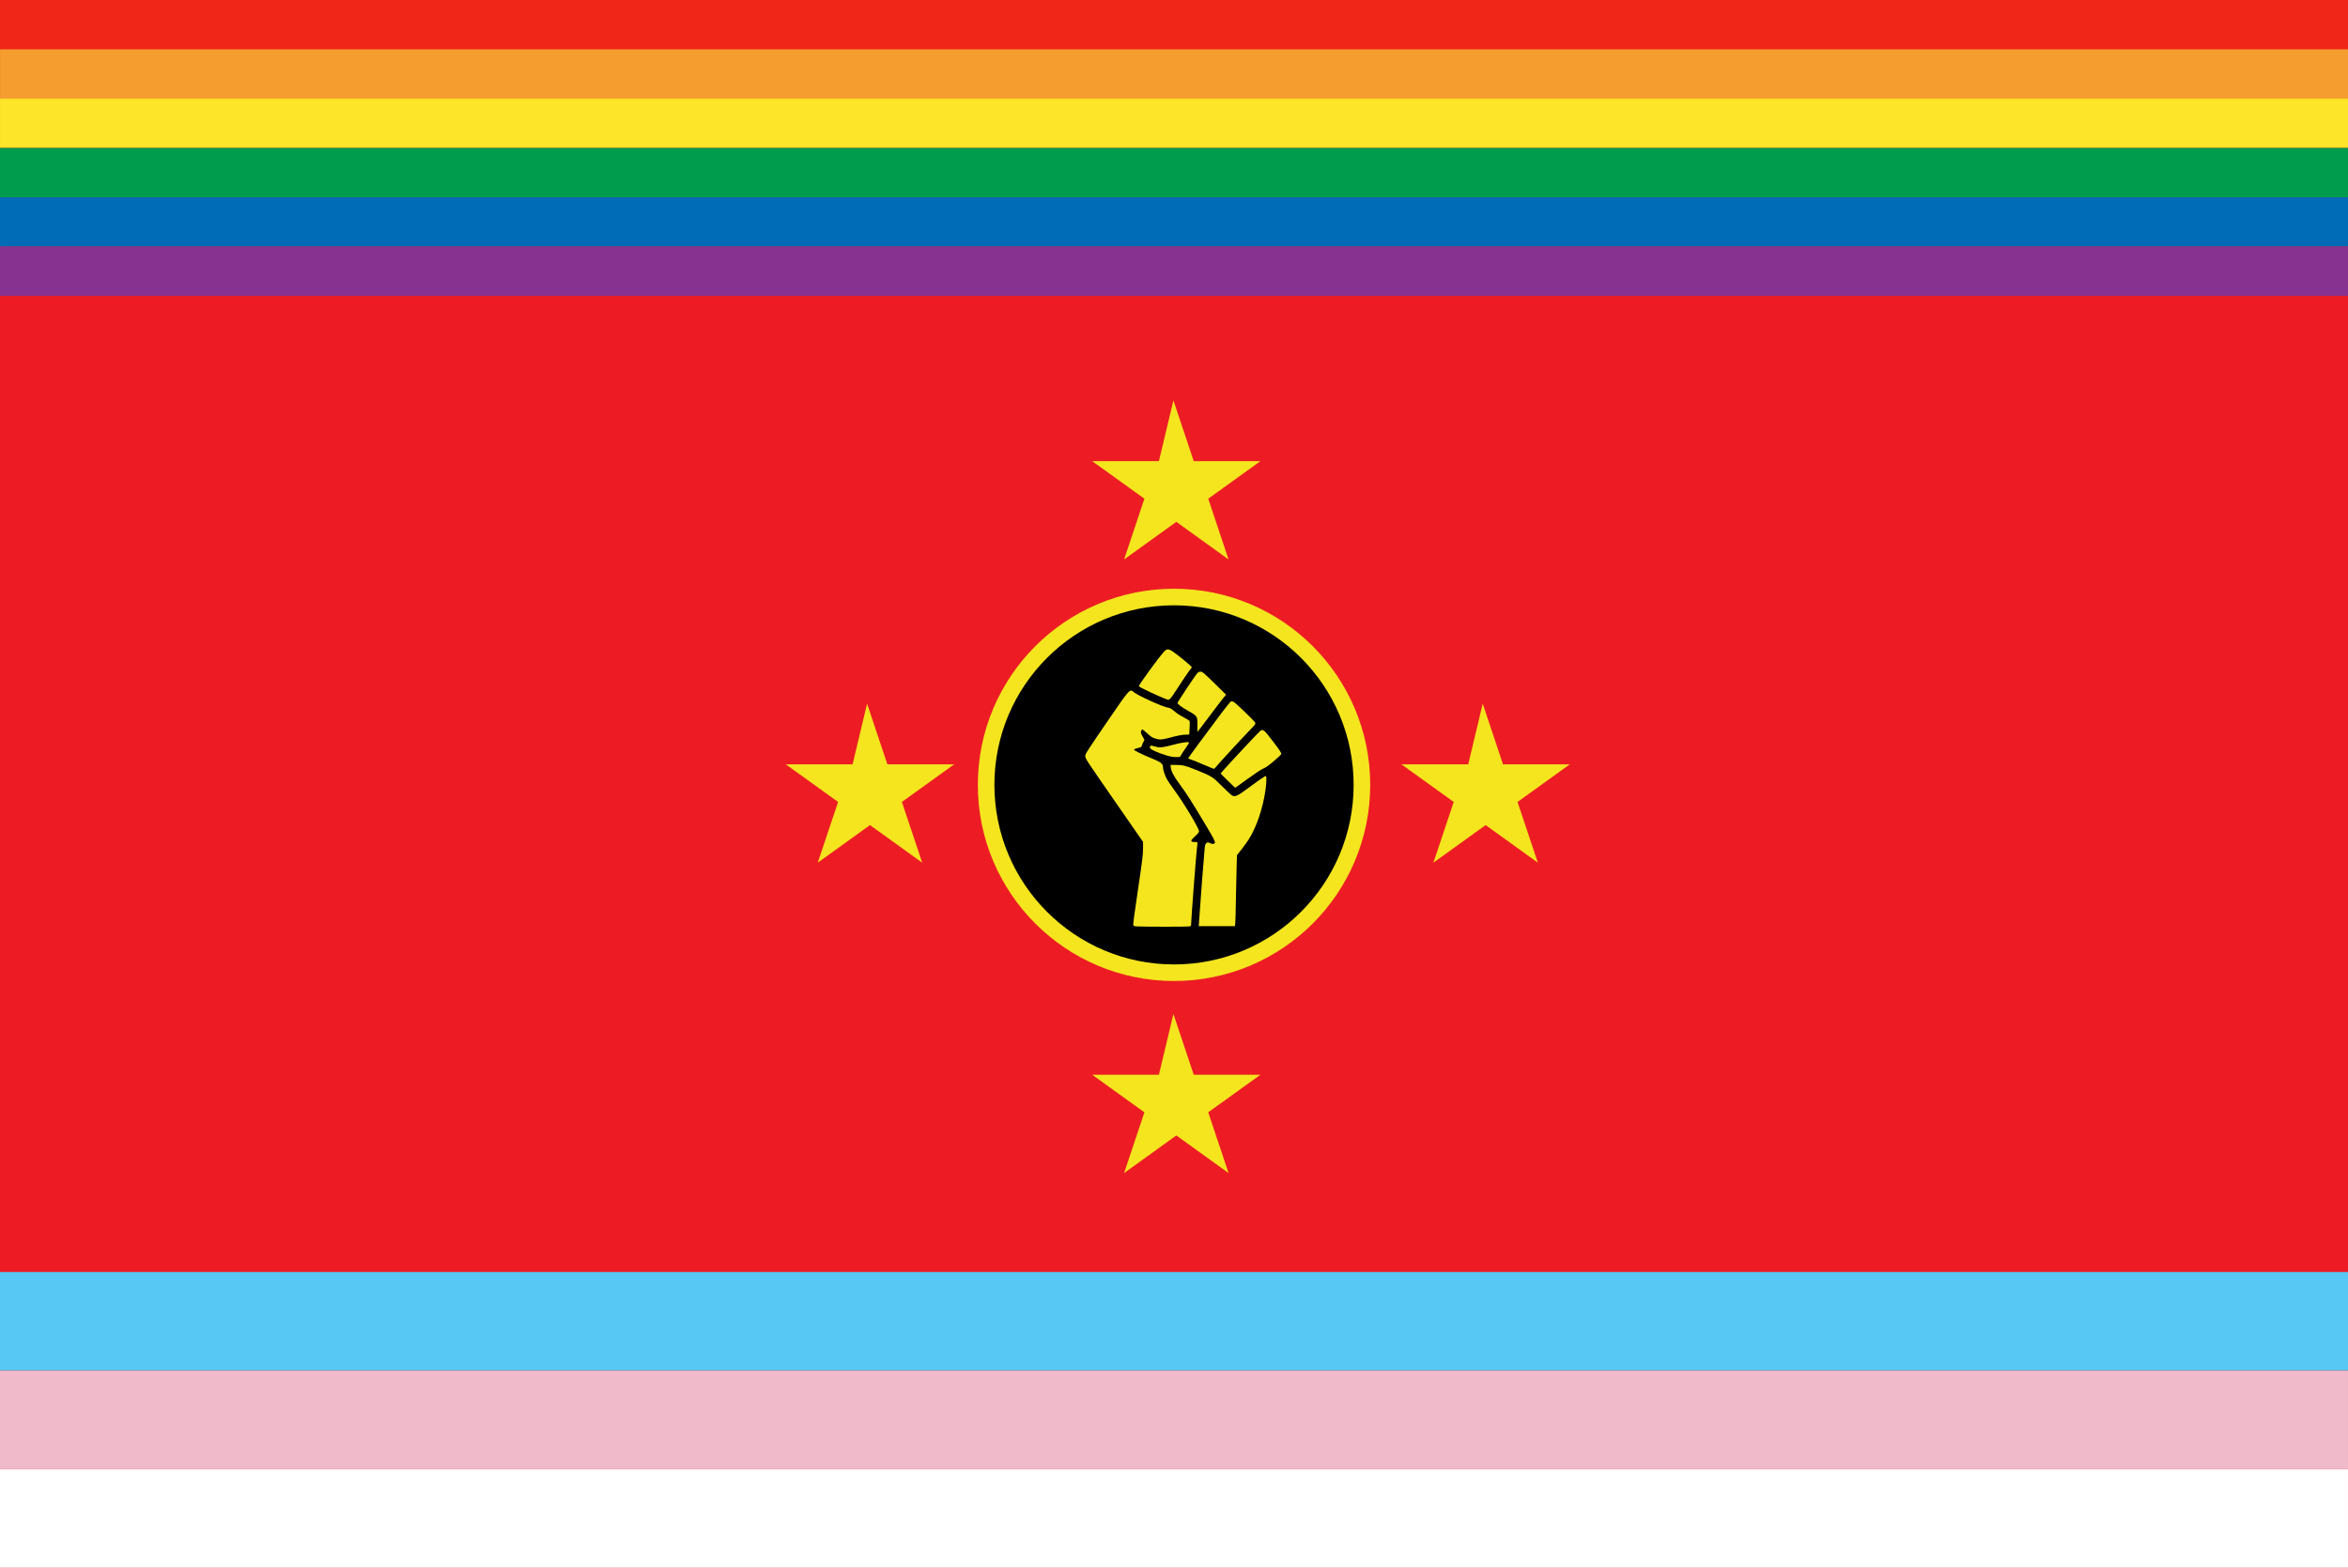
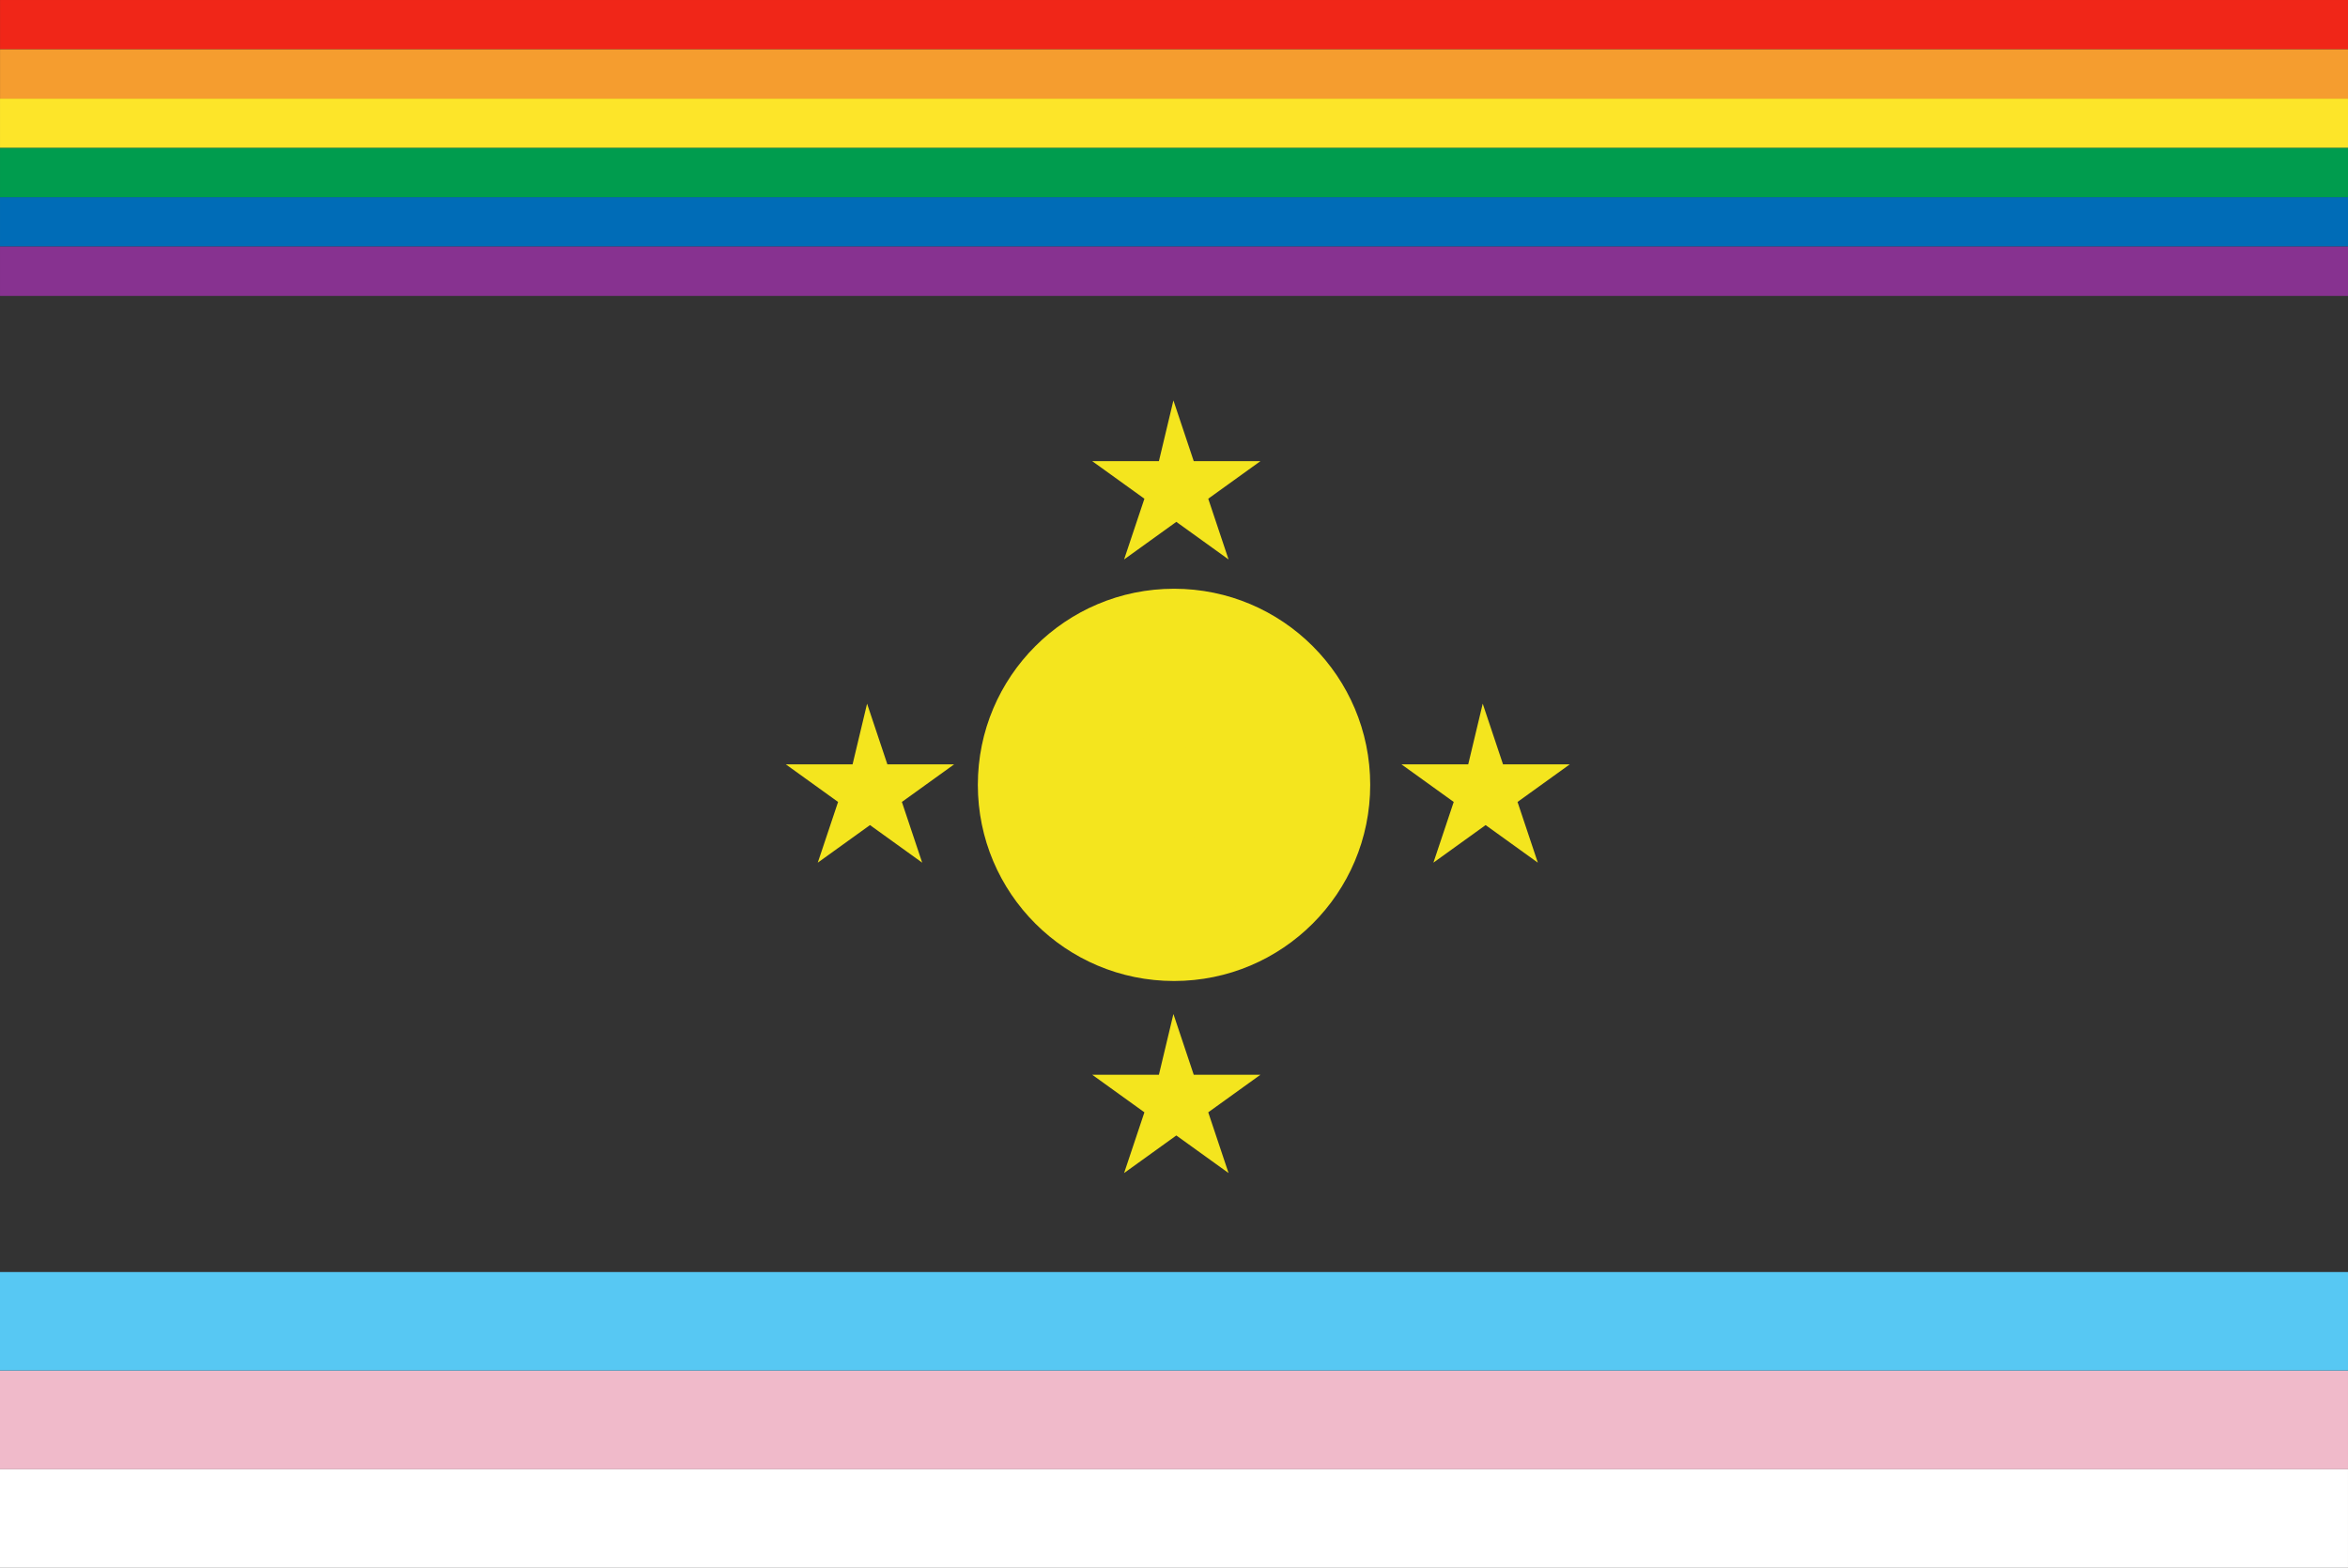
<svg xmlns="http://www.w3.org/2000/svg" height="1113.64mm" viewBox="0 0 1667.2 1113.6" width="1667.248mm">
  <rect x="0" y="0" width="1667.2" height="1113.6" fill="#333333" stroke="none" />
  <g transform="translate(-1170.906 -1473.132)">
-     <path d="m1170.906 1473.132h1667.235v1113.629h-1667.235z" fill="#ed1c24" />
    <circle cx="2004.523" cy="2030.591" fill="#f4e51e" r="139.302" />
    <g fill="#f4e51e" stroke-width=".48" transform="matrix(29.642 0 0 29.551 9235.451 -16665.107)">
      <path d="m-243.5 629 .7 2.1h2.3l-1.8 1.3.7 2.1-1.8-1.3-1.8 1.3.7-2.1-1.8-1.3h2.3z" transform="matrix(.695 0 0 .695 -74.724 186.263)" />
      <path d="m-243.5 629 .7 2.1h2.3l-1.8 1.3.7 2.1-1.8-1.3-1.8 1.3.7-2.1-1.8-1.3h2.3z" transform="matrix(.695 0 0 .695 -74.724 201.011)" />
    </g>
    <path d="m-243.5 629 .7 2.1h2.3l-1.8 1.3.7 2.1-1.8-1.3-1.8 1.3.7-2.1-1.8-1.3h2.3z" fill="#f4e51e" transform="matrix(20.597 0 0 20.534 7239.085 -10942.973)" />
    <path d="m-243.5 629 .7 2.1h2.3l-1.8 1.3.7 2.1-1.8-1.3-1.8 1.3.7-2.1-1.8-1.3h2.3z" fill="#f4e51e" transform="matrix(20.597 0 0 20.534 6801.945 -10942.973)" />
    <path d="m1170.931 1473.132h1667.217v35.026h-1667.217z" fill="#f02618" />
    <path d="m1170.931 1508.159h1667.217v35.026h-1667.217z" fill="#f59d2f" />
    <path d="m1170.915 1543.187h1667.217v35.026h-1667.217z" fill="#fde529" />
    <path d="m1170.915 1578.215h1667.217v35.026h-1667.217z" fill="#009c4e" />
    <path d="m1170.915 1613.237h1667.217v35.026h-1667.217z" fill="#006cb7" />
    <path d="m1170.915 1648.264h1667.217v35.026h-1667.217z" fill="#873290" />
    <path d="m1170.9 2376.6v35 35h1667.3v-35-35z" fill="#57c8f3" />
    <path d="m1170.9 2446.7v35 35h1667.2v-35-35z" fill="#f0baca" />
    <path d="m1170.9 2516.7v35 35h1667.2v-35-35z" fill="#fff" />
-     <circle cx="2004.523" cy="2030.591" r="127.538" />
    <g fill="#f4e51e">
-       <path d="m7379 7524.7c-22.1-8.1-75.8-33.4-75.8-35.7 0-3.8 50.7-73.6 66.1-91 11.1-12.6 14.2-11.5 50 17.3 10.3 8.3 20.3 16.8 22.4 19l3.7 4-8.3 11.1c-4.6 6.1-17.8 25.8-29.4 43.7-20.6 31.8-22.4 33.8-28.6 31.5z" stroke-width="3.658" transform="matrix(.265 0 0 .265 44.185 -24.077)" />
      <path d="m7295.2 8132.7c-3.1-.4-6.1-1.4-6.6-2.2-1.3-2.1 1.4-23.5 12-94.2 12.2-81.8 13.9-95.8 13.9-114.1v-15.9l-70.8-102.1c-82.6-119.1-84-121.1-84-127.8 0-6 3.2-11 62.3-97.5 56-82 57.5-83.6 67.3-74.3 9 8.5 78.3 40.1 91.8 41.8 4.8.6 9.1 2.8 14.8 7.6 10.7 8.9 15.5 12.1 29 19.3 6.2 3.3 12.2 6.9 13.4 8 1.6 1.5 1.8 6.3 1 19.7l-1.1 17.6-11.9.4c-6.5.2-18.6 2.3-26.8 4.5-33.9 9.2-37.9 9.7-50.1 6.4-9.5-2.6-12.7-4.5-23.1-14-6.7-6.1-12.8-11-13.5-11-2.5 0-4.9 6.5-3.8 10.1.6 2 3.1 6.9 5.5 10.9 4.3 7.2 4.4 7.5 1.6 11.3-1.6 2.2-3.5 6.5-4.3 9.6-1.3 5.3-2 5.8-11.4 7.9-5.6 1.3-10 3.2-10 4.3 0 2.4 16.8 10.7 47.3 23.4 25.1 10.4 30.1 14.3 30.1 23.4 0 7.2 5.4 23.4 11.3 33.8 2.5 4.5 10.8 16.4 18.3 26.6 24.6 33.2 67.1 103.6 67.1 111.4 0 2.8-3.1 6.7-10.8 13.7-12.8 11.6-13.1 15.2-1.5 15.2 4 0 7.5.5 7.9 1.2s.1 5.2-.7 10.1c-1.7 10.1-16 195.4-16 206.7 0 7-.3 7.4-5 8.4-5.5 1.1-134.1.9-143.3-.2z" stroke-width="3.658" transform="matrix(.265 0 0 .265 44.185 -24.077)" />
      <path d="m7460.1 7592.9c.4-23.1-.2-24-23.7-37.2-19.5-10.9-30.6-19.5-29.3-22.7 1.5-3.8 44.7-69 50.5-76.1 4.3-5.3 6.7-6.9 10.4-6.9 5.7 0 10.2 3.8 44.5 37.7l24.5 24.2-6.9 8.2c-3.8 4.5-20.9 26.8-38 49.7-17.1 22.8-31.3 41.5-31.7 41.5-.3 0-.5-8.3-.3-18.4z" stroke-width="3.658" transform="matrix(.265 0 0 .265 44.185 -24.077)" />
      <path d="m7376.6 7674.4c-19.4-6-38.5-14.1-41.9-17.9-3.2-3.5-2.2-8.1 1.7-8.1 1.4 0 6.7 1.2 11.6 2.6 11.3 3.3 20.3 2.3 47.2-5 21.3-5.8 40.9-8.6 42.4-6.2.5.8-3.5 7.6-8.9 15.1s-10.9 16-12.3 18.9c-2.5 5.2-2.6 5.2-13.9 5.2-7.7-.1-16.2-1.6-25.9-4.6z" stroke-width="3.658" transform="matrix(.265 0 0 .265 44.185 -24.077)" />
      <path d="m7478.2 7699.9c-14.2-6.2-29.6-12.4-34.3-13.9s-8.5-3.2-8.5-3.9c0-1.1 50.2-69.2 91.2-123.7 11.5-15.3 22.2-28.2 23.7-28.7s4.6.1 6.8 1.2c6.1 3.2 57 52.4 58.2 56.3.9 2.7-1.3 5.8-11 15.7-18 18.3-81.1 86.7-90.4 97.8-4.4 5.3-8.5 9.8-9 10s-12.6-4.7-26.8-10.9z" stroke-width="3.658" transform="matrix(.265 0 0 .265 44.185 -24.077)" />
-       <path d="m7541.4 7742.2-19-19.1 5.9-7.1c11.6-13.9 97.4-105.6 100.6-107.6 7.5-4.6 9.7-2.8 33.2 27.8 19.2 25.1 23.7 32 22.6 35-.5 1.3-9.5 9.8-20 18.8-13 11.1-21.8 17.4-27.7 19.6-5.1 1.9-22.2 13.2-41.7 27.4-18.2 13.3-33.4 24.2-33.9 24.2s-9.4-8.6-19.9-19.1z" stroke-width="3.658" transform="matrix(.265 0 0 .265 44.185 -24.077)" />
      <path d="m7465.1 8112.5c1.7-29.4 13.7-184.9 14.8-192.3 1.9-12.3 6.2-14.9 15.9-9.9 4.9 2.5 9.9 1.8 11.2-1.7 1.2-3.2-4.2-13.5-28.9-54.6-34.9-58.1-46.7-76.7-62.9-98.6-17.6-23.9-25.1-37.6-26.3-48.1l-.8-7.4h14.4c17.5 0 26.8 2.3 54.3 13.5 42.3 17.2 43.9 18.2 67.5 41.8 11.7 11.7 23.5 22.9 26.2 24.9 9.7 7.2 14.3 5.3 50.2-21.3 26.8-19.9 41.5-29.8 42.9-29 2.1 1.3 1.7 18.7-1 37.2-7.2 50.6-24.6 101.4-46.1 134.5-3.7 5.8-12.1 17.1-18.5 25.3l-11.7 14.8-1 28c-.5 15.4-1.4 54.8-1.9 87.6s-1.3 63.1-1.8 67.3l-.9 7.7h-48.5-48.5z" stroke-width="3.658" transform="matrix(.265 0 0 .265 44.185 -24.077)" />
    </g>
  </g>
</svg>